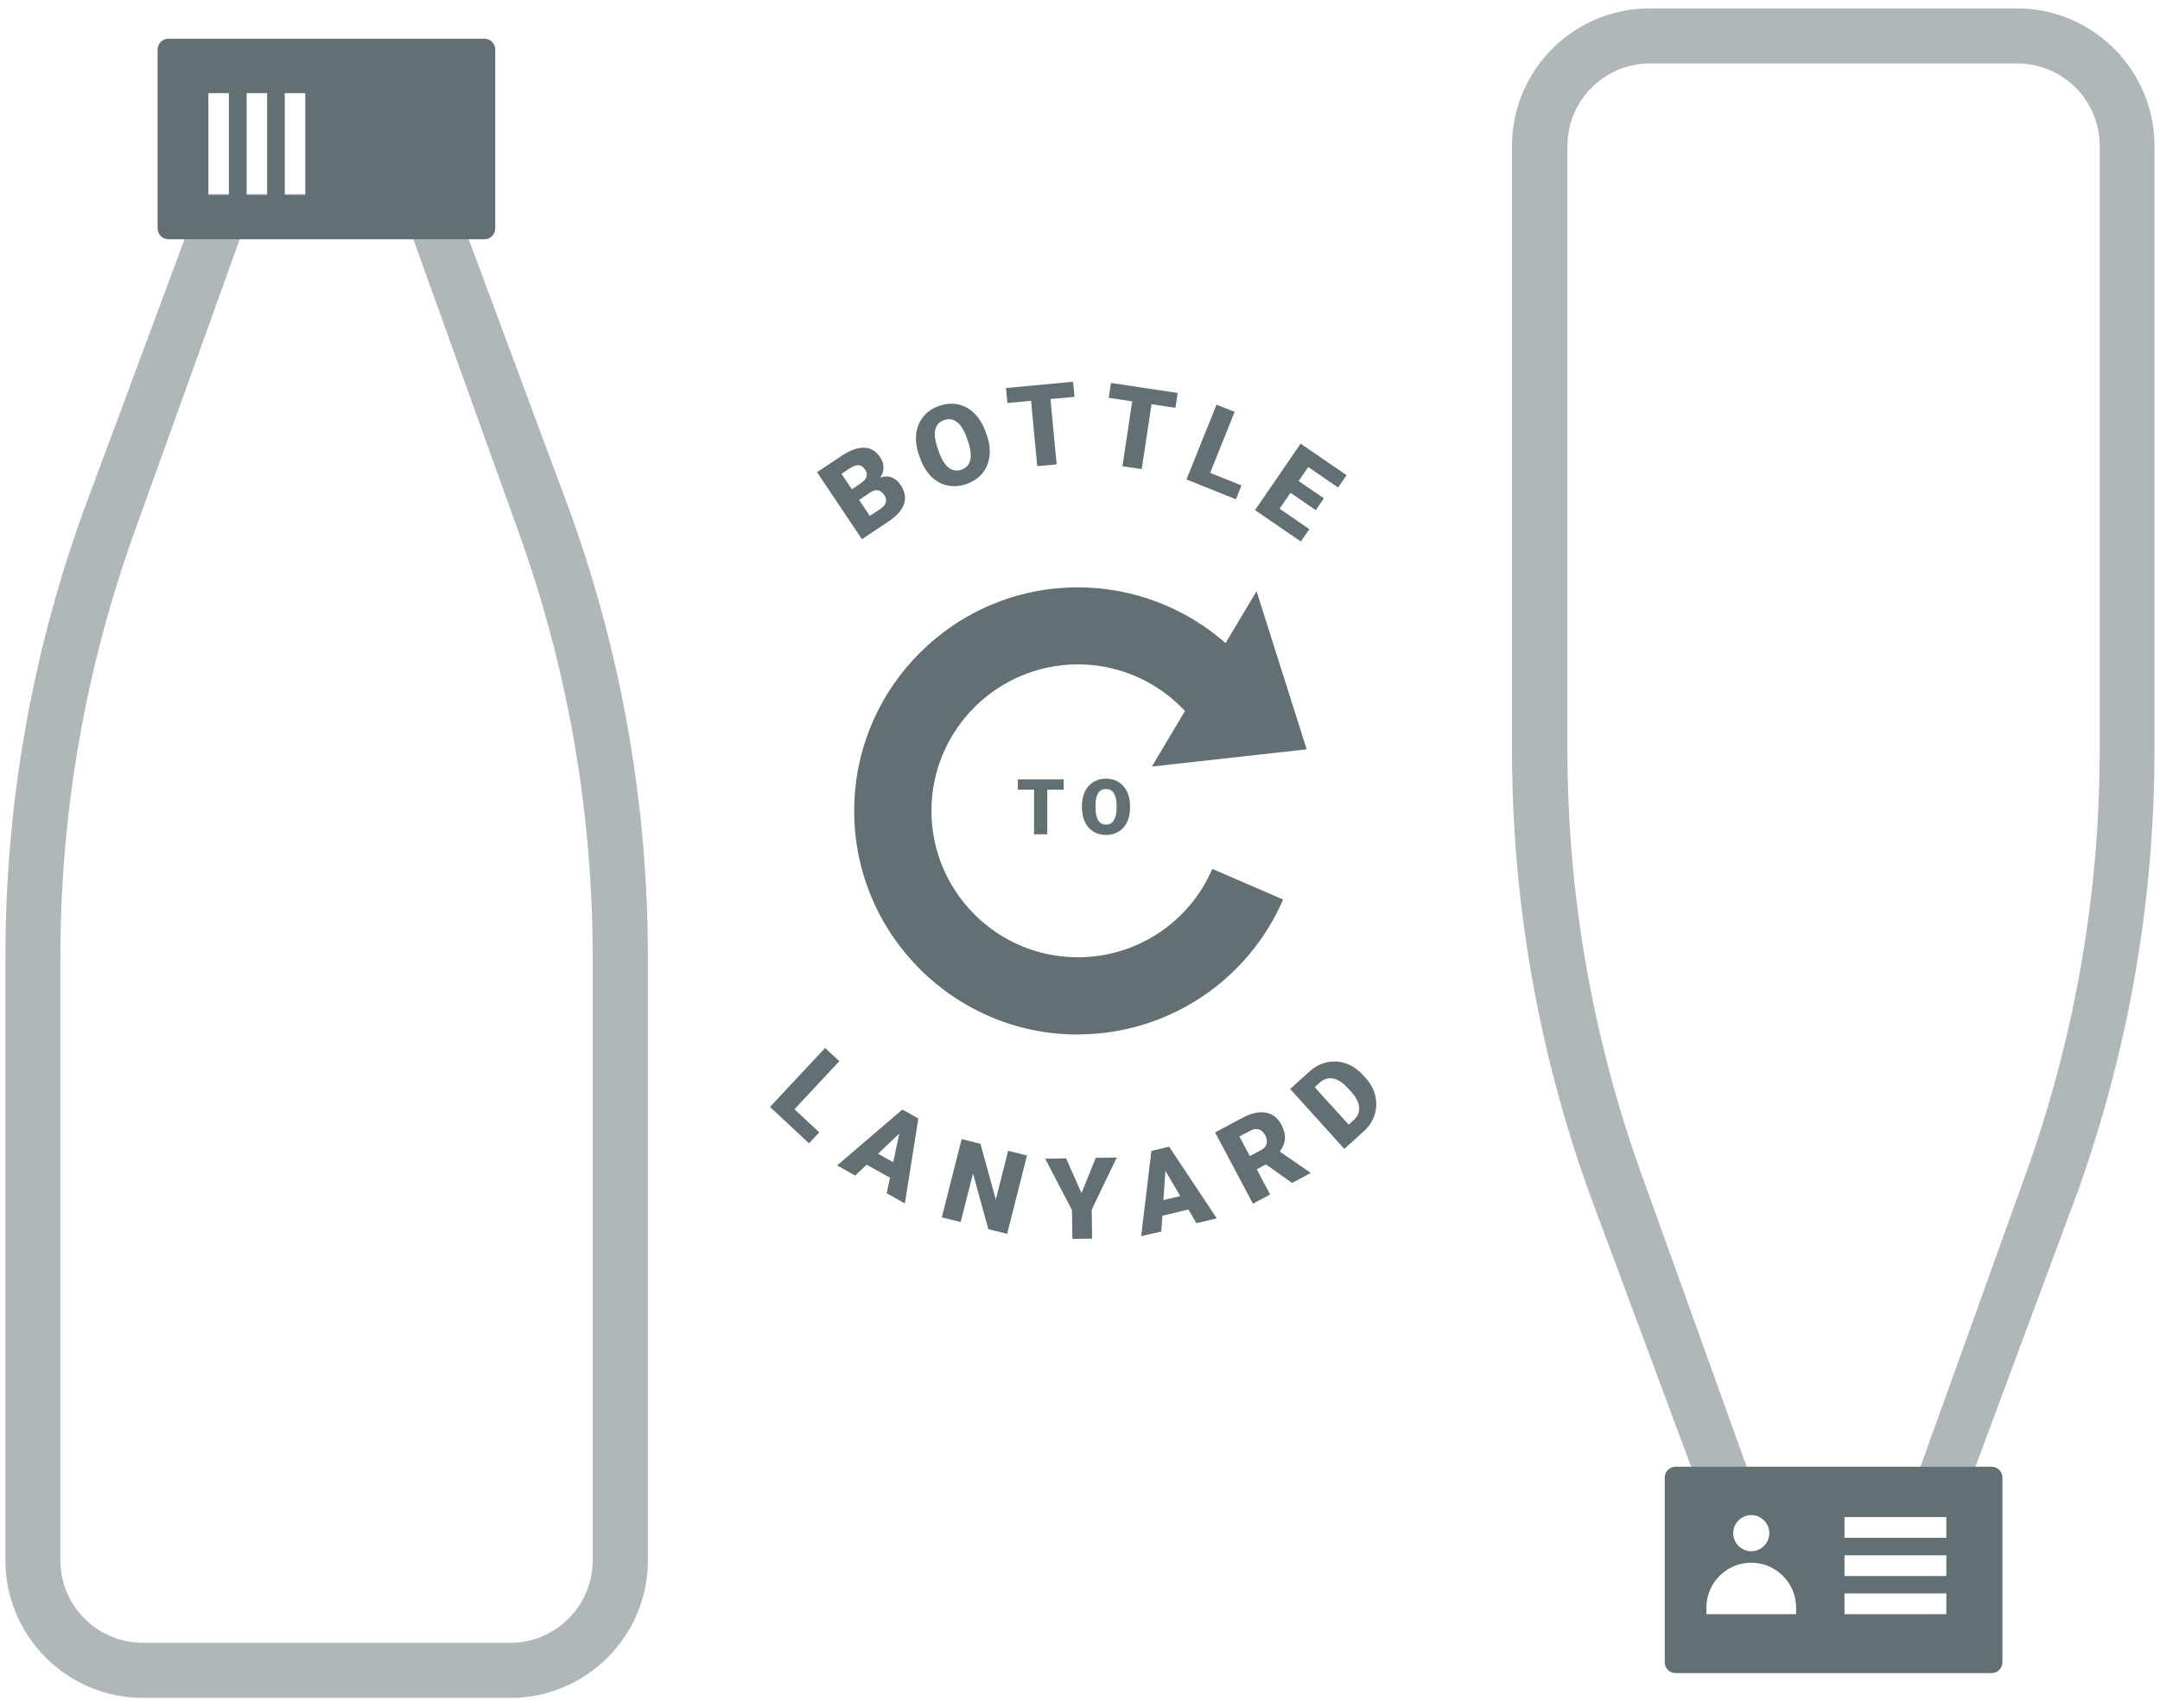
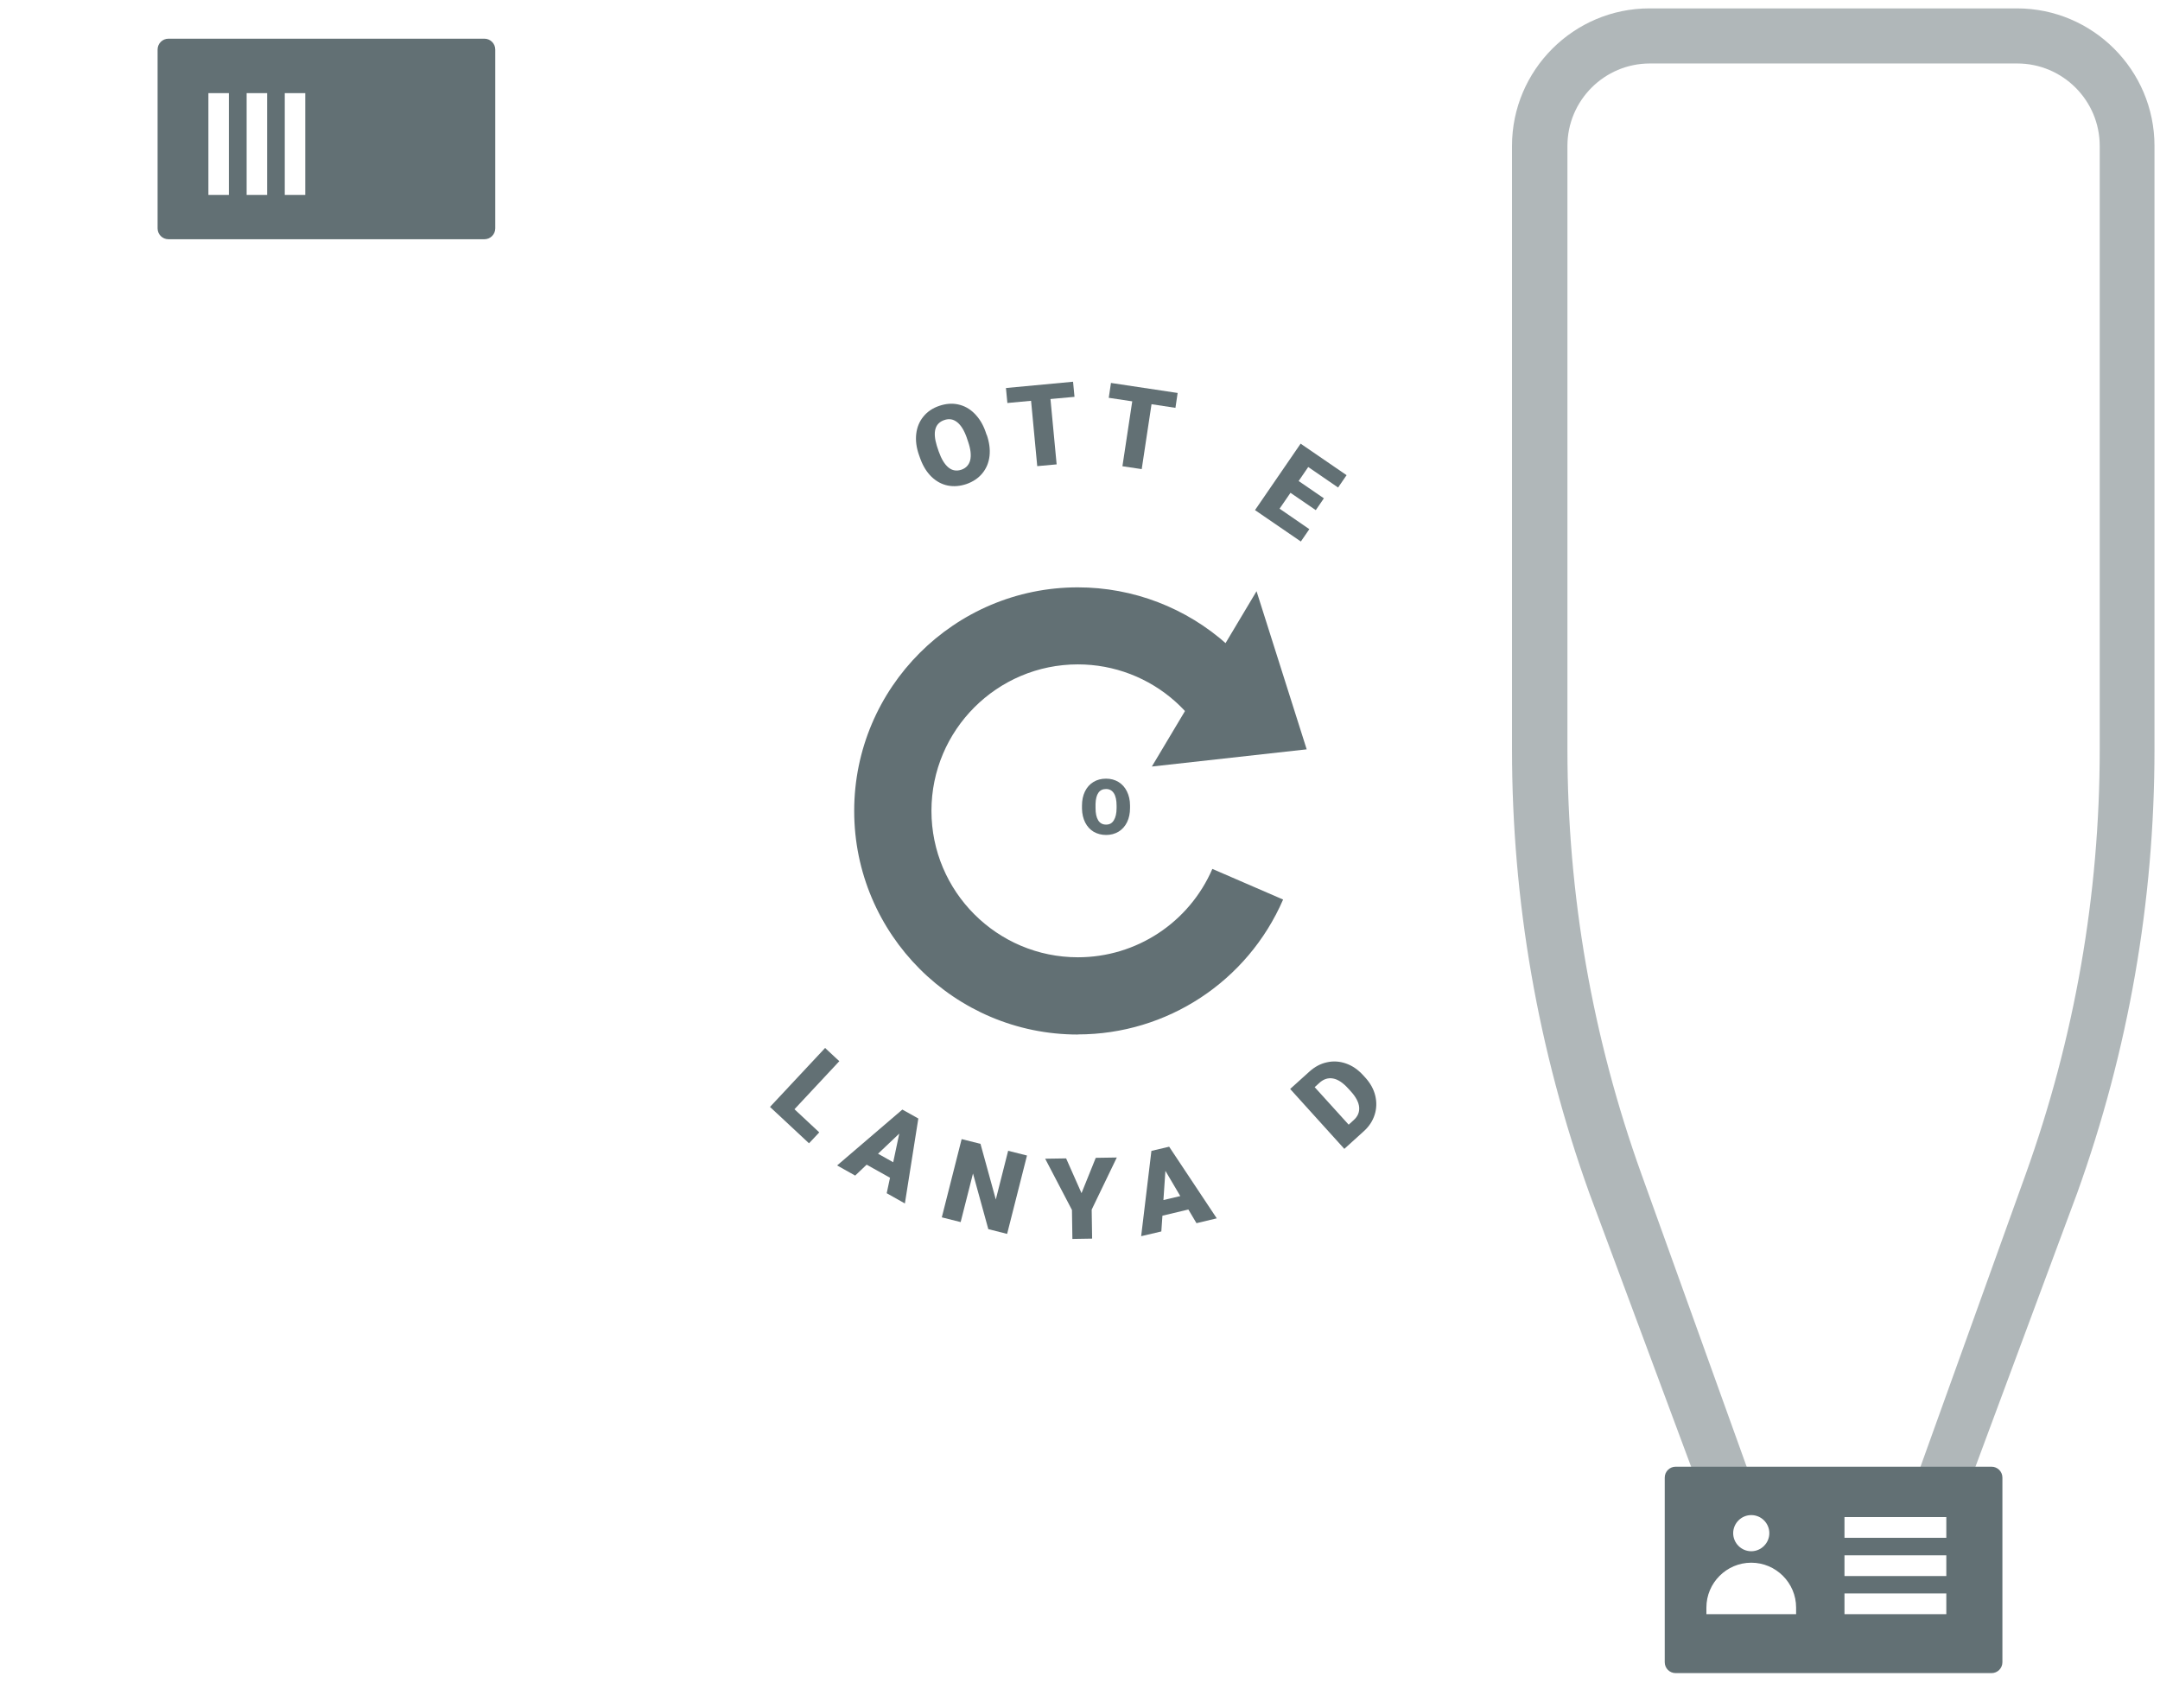
<svg xmlns="http://www.w3.org/2000/svg" width="196" height="155" viewBox="0 0 196 155" fill="none">
  <path opacity="0.5" d="M177.73 137.231H154.99L144.22 108.281C139.56 95.321 137.2 81.771 137.2 68.001V13.241C137.2 6.361 142.8 0.761 149.68 0.761H183.02C189.9 0.761 195.5 6.361 195.5 13.241V68.001C195.5 81.771 193.14 95.321 188.48 108.281L177.72 137.231H177.73ZM158.51 133.231H174.22L183.8 106.591C188.26 94.181 190.53 81.191 190.53 68.001V13.241C190.53 9.111 187.17 5.761 183.05 5.761H149.71C145.58 5.761 142.23 9.121 142.23 13.241V68.001C142.23 81.191 144.49 94.171 148.96 106.591L158.54 133.231H158.51Z" fill="#627074" />
  <path d="M180.71 133.101H152.05C151.5 133.101 151.06 133.541 151.06 134.091V150.841C151.06 151.391 151.5 151.831 152.05 151.831H180.71C181.26 151.831 181.7 151.391 181.7 150.841V134.091C181.7 133.541 181.26 133.101 180.71 133.101ZM158.91 137.491C159.82 137.491 160.55 138.231 160.55 139.131C160.55 140.031 159.81 140.771 158.91 140.771C158.01 140.771 157.27 140.031 157.27 139.131C157.27 138.231 158.01 137.491 158.91 137.491ZM162.98 146.481H154.84V145.881C154.84 143.641 156.67 141.811 158.91 141.811C161.15 141.811 162.98 143.641 162.98 145.881V146.481ZM176.61 146.481H167.37V144.601H176.61V146.481ZM176.61 143.021H167.37V141.141H176.61V143.021ZM176.61 139.551H167.37V137.671H176.61V139.551Z" fill="#627074" />
-   <path opacity="0.5" d="M46.32 154.081H12.97C6.09 154.081 0.49 148.481 0.49 141.601V86.841C0.49 73.071 2.85 59.521 7.51 46.561L18.27 17.611H41.01L51.77 46.561C56.43 59.521 58.79 73.071 58.79 86.841V141.601C58.79 148.481 53.19 154.081 46.31 154.081H46.32ZM21.79 21.611L12.21 48.251C7.75 60.661 5.48 73.651 5.48 86.841V141.601C5.48 145.731 8.84 149.081 12.96 149.081H46.3C50.43 149.081 53.78 145.721 53.78 141.601V86.841C53.78 73.651 51.52 60.661 47.05 48.251L37.47 21.611H21.76H21.79Z" fill="#627074" />
  <path d="M43.95 3.511H15.29C14.74 3.511 14.3 3.951 14.3 4.501V20.721C14.3 21.271 14.74 21.711 15.29 21.711H43.95C44.5 21.711 44.94 21.271 44.94 20.721V4.501C44.94 3.951 44.5 3.511 43.95 3.511ZM20.77 17.691H18.91V8.451H20.77V17.691ZM24.24 17.691H22.38V8.451H24.24V17.691ZM27.7 17.691H25.84V8.451H27.7V17.691Z" fill="#627074" />
-   <path d="M78.21 48.931L74.14 42.851L76.33 41.391C77.11 40.871 77.8 40.611 78.4 40.631C79 40.641 79.48 40.921 79.85 41.471C80.06 41.781 80.17 42.101 80.17 42.421C80.17 42.741 80.07 43.051 79.86 43.341C80.23 43.211 80.58 43.201 80.9 43.321C81.22 43.441 81.49 43.661 81.71 43.991C82.11 44.591 82.22 45.161 82.04 45.711C81.86 46.261 81.41 46.791 80.67 47.291L78.2 48.941L78.21 48.931ZM77.3 44.401L78.06 43.891C78.38 43.671 78.57 43.461 78.63 43.261C78.69 43.051 78.65 42.841 78.5 42.621C78.33 42.361 78.13 42.231 77.91 42.211C77.69 42.201 77.41 42.301 77.08 42.521L76.36 43.001L77.3 44.411V44.401ZM77.95 45.361L78.93 46.821L79.89 46.181C80.15 46.001 80.32 45.811 80.38 45.591C80.44 45.371 80.4 45.161 80.25 44.941C79.91 44.431 79.49 44.351 78.98 44.681L77.95 45.371V45.361Z" fill="#627074" />
  <path d="M89.54 39.461C89.77 40.131 89.86 40.771 89.79 41.381C89.72 41.991 89.5 42.511 89.14 42.951C88.78 43.391 88.3 43.711 87.71 43.921C87.12 44.121 86.55 44.171 86 44.061C85.45 43.951 84.96 43.681 84.53 43.271C84.1 42.851 83.77 42.321 83.53 41.681L83.39 41.291C83.15 40.611 83.07 39.971 83.14 39.371C83.21 38.771 83.43 38.241 83.79 37.801C84.15 37.361 84.63 37.031 85.23 36.831C85.82 36.631 86.39 36.581 86.94 36.701C87.5 36.821 87.99 37.091 88.42 37.521C88.85 37.951 89.19 38.491 89.42 39.151L89.53 39.471L89.54 39.461ZM87.74 39.761C87.5 39.071 87.21 38.591 86.85 38.311C86.5 38.031 86.11 37.971 85.68 38.121C84.84 38.411 84.62 39.191 85.01 40.461L85.18 40.971C85.42 41.651 85.71 42.131 86.06 42.421C86.41 42.711 86.81 42.771 87.25 42.621C87.67 42.471 87.93 42.181 88.04 41.751C88.14 41.311 88.08 40.761 87.85 40.091L87.74 39.771V39.761Z" fill="#627074" />
  <path d="M97.51 36.011L95.32 36.211L95.88 42.141L94.12 42.301L93.56 36.371L91.41 36.571L91.28 35.211L97.37 34.641L97.5 36.001L97.51 36.011Z" fill="#627074" />
  <path d="M106.66 37.011L104.49 36.681L103.6 42.571L101.85 42.311L102.74 36.421L100.61 36.101L100.81 34.751L106.86 35.661L106.66 37.011Z" fill="#627074" />
-   <path d="M109.8 42.911L112.65 44.051L112.15 45.311L107.66 43.511L110.39 36.721L112.03 37.381L109.81 42.911H109.8Z" fill="#627074" />
  <path d="M119.39 46.291L117.1 44.721L116.11 46.161L118.81 48.021L118.04 49.141L113.88 46.291L118.02 40.261L122.19 43.121L121.42 44.241L118.71 42.381L117.84 43.651L120.13 45.221L119.39 46.301V46.291Z" fill="#627074" />
  <path d="M72.09 100.661L74.34 102.761L73.41 103.751L69.87 100.451L74.87 95.101L76.16 96.301L72.09 100.661Z" fill="#627074" />
  <path d="M80.75 106.871L78.64 105.691L77.6 106.681L75.96 105.761L81.88 100.691L83.33 101.501L82.11 109.211L80.46 108.281L80.76 106.881L80.75 106.871ZM79.68 104.701L81.05 105.471L81.6 102.871L79.67 104.701H79.68Z" fill="#627074" />
  <path d="M91.38 111.971L89.68 111.541L88.29 106.491L87.17 110.901L85.46 110.471L87.26 103.371L88.97 103.801L90.36 108.851L91.48 104.431L93.19 104.861L91.39 111.961L91.38 111.971Z" fill="#627074" />
  <path d="M98.14 108.271L99.43 105.071L101.34 105.041L99.06 109.771L99.1 112.401L97.31 112.431L97.27 109.801L94.84 105.151L96.74 105.121L98.14 108.281V108.271Z" fill="#627074" />
-   <path d="M107.83 109.761L105.48 110.321L105.38 111.751L103.55 112.181L104.48 104.441L106.09 104.061L110.41 110.561L108.57 111.001L107.84 109.771L107.83 109.761ZM105.57 108.901L107.1 108.541L105.75 106.251L105.57 108.901Z" fill="#627074" />
-   <path d="M114.88 105.661L114.04 106.111L115.25 108.401L113.69 109.231L110.26 102.761L112.8 101.411C113.57 101.001 114.26 100.861 114.87 100.971C115.48 101.081 115.95 101.451 116.28 102.071C116.52 102.521 116.62 102.941 116.6 103.331C116.57 103.721 116.42 104.111 116.13 104.501L118.87 106.391L118.91 106.461L117.24 107.351L114.88 105.671V105.661ZM113.4 104.911L114.39 104.391C114.69 104.231 114.87 104.041 114.93 103.801C115 103.561 114.96 103.311 114.81 103.031C114.66 102.751 114.47 102.571 114.24 102.491C114 102.411 113.74 102.451 113.45 102.611L112.46 103.131L113.41 104.911H113.4Z" fill="#627074" />
+   <path d="M107.83 109.761L105.48 110.321L105.38 111.751L103.55 112.181L104.48 104.441L106.09 104.061L110.41 110.561L108.57 111.001L107.84 109.771L107.83 109.761ZM105.57 108.901L107.1 108.541L105.75 106.251Z" fill="#627074" />
  <path d="M121.98 104.251L117.07 98.821L118.82 97.241C119.3 96.811 119.83 96.521 120.41 96.401C120.99 96.271 121.57 96.311 122.14 96.511C122.71 96.711 123.22 97.061 123.67 97.551L123.9 97.801C124.35 98.301 124.65 98.841 124.79 99.421C124.93 100.001 124.92 100.581 124.74 101.151C124.56 101.721 124.24 102.211 123.77 102.641L121.98 104.261V104.251ZM119.29 98.651L122.38 102.061L122.83 101.651C123.21 101.311 123.37 100.921 123.33 100.471C123.29 100.021 123.03 99.531 122.55 99.011L122.34 98.781C121.87 98.261 121.41 97.951 120.96 97.871C120.52 97.791 120.1 97.921 119.72 98.271L119.28 98.671L119.29 98.651Z" fill="#627074" />
-   <path d="M96.52 71.661H95.03V75.711H93.83V71.661H92.36V70.731H96.52V71.661Z" fill="#627074" />
  <path d="M102.54 73.321C102.54 73.811 102.45 74.241 102.27 74.611C102.09 74.981 101.83 75.271 101.5 75.471C101.17 75.671 100.79 75.771 100.37 75.771C99.95 75.771 99.57 75.671 99.24 75.481C98.91 75.281 98.66 75.011 98.47 74.641C98.29 74.281 98.19 73.861 98.18 73.391V73.111C98.18 72.621 98.27 72.191 98.45 71.821C98.63 71.451 98.89 71.161 99.22 70.961C99.55 70.761 99.93 70.661 100.36 70.661C100.79 70.661 101.16 70.761 101.49 70.961C101.82 71.161 102.08 71.451 102.26 71.821C102.44 72.191 102.54 72.611 102.54 73.091V73.321ZM101.32 73.111C101.32 72.621 101.24 72.241 101.07 71.981C100.9 71.721 100.67 71.601 100.36 71.601C99.76 71.601 99.44 72.051 99.41 72.951V73.321C99.41 73.811 99.49 74.181 99.65 74.441C99.81 74.701 100.05 74.831 100.37 74.831C100.69 74.831 100.91 74.701 101.07 74.441C101.23 74.181 101.32 73.811 101.32 73.331V73.101V73.111Z" fill="#627074" />
  <path d="M97.8 93.881C86.61 93.881 77.51 84.781 77.51 73.591C77.51 62.401 86.61 53.301 97.8 53.301C102.82 53.301 107.64 55.151 111.37 58.501C112.64 59.651 113.77 60.951 114.71 62.371L108.88 66.241C108.26 65.311 107.52 64.451 106.69 63.701C104.25 61.501 101.09 60.291 97.81 60.291C90.48 60.291 84.52 66.251 84.52 73.581C84.52 80.911 90.48 86.871 97.81 86.871C103.12 86.871 107.9 83.721 110.01 78.851L116.43 81.631C113.21 89.061 105.9 93.871 97.8 93.871V93.881Z" fill="#627074" />
  <path d="M114.02 53.651L104.52 69.561L118.57 68.001L114.02 53.651Z" fill="#627074" />
</svg>